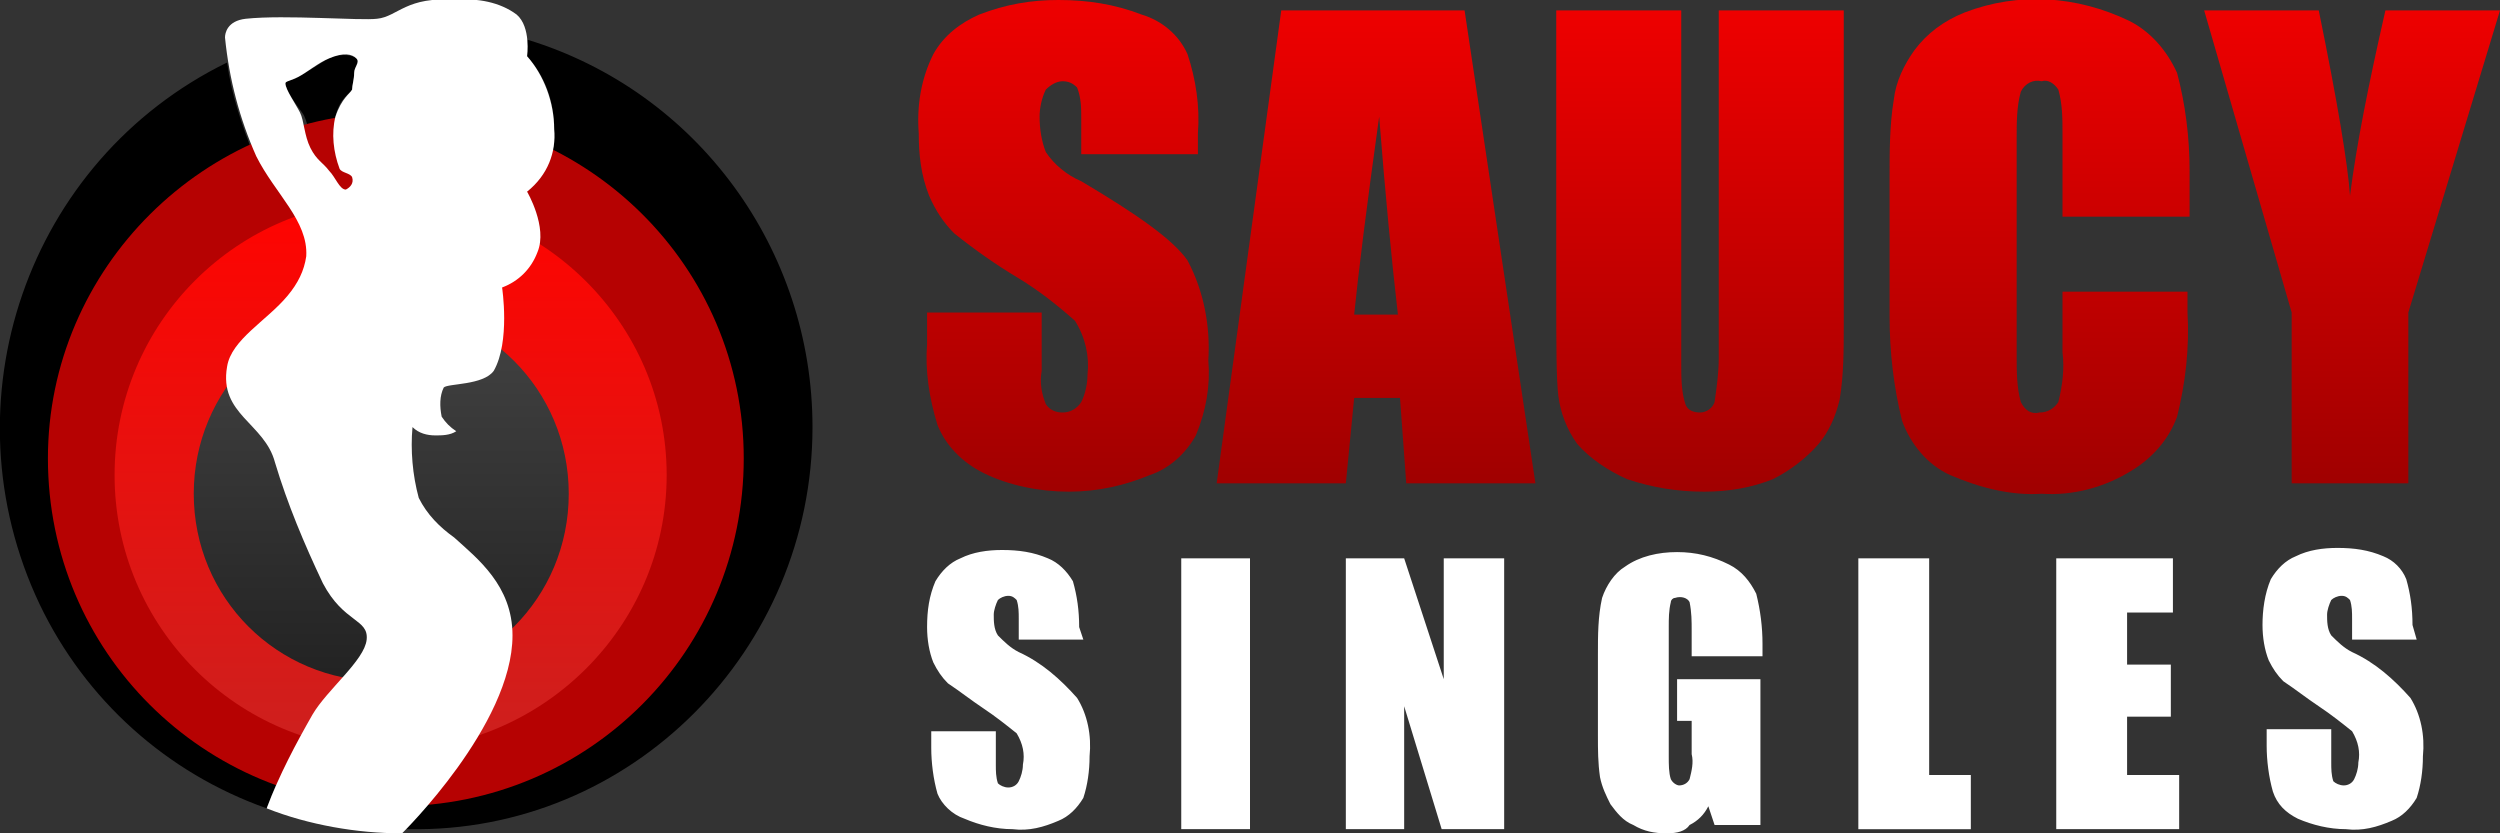
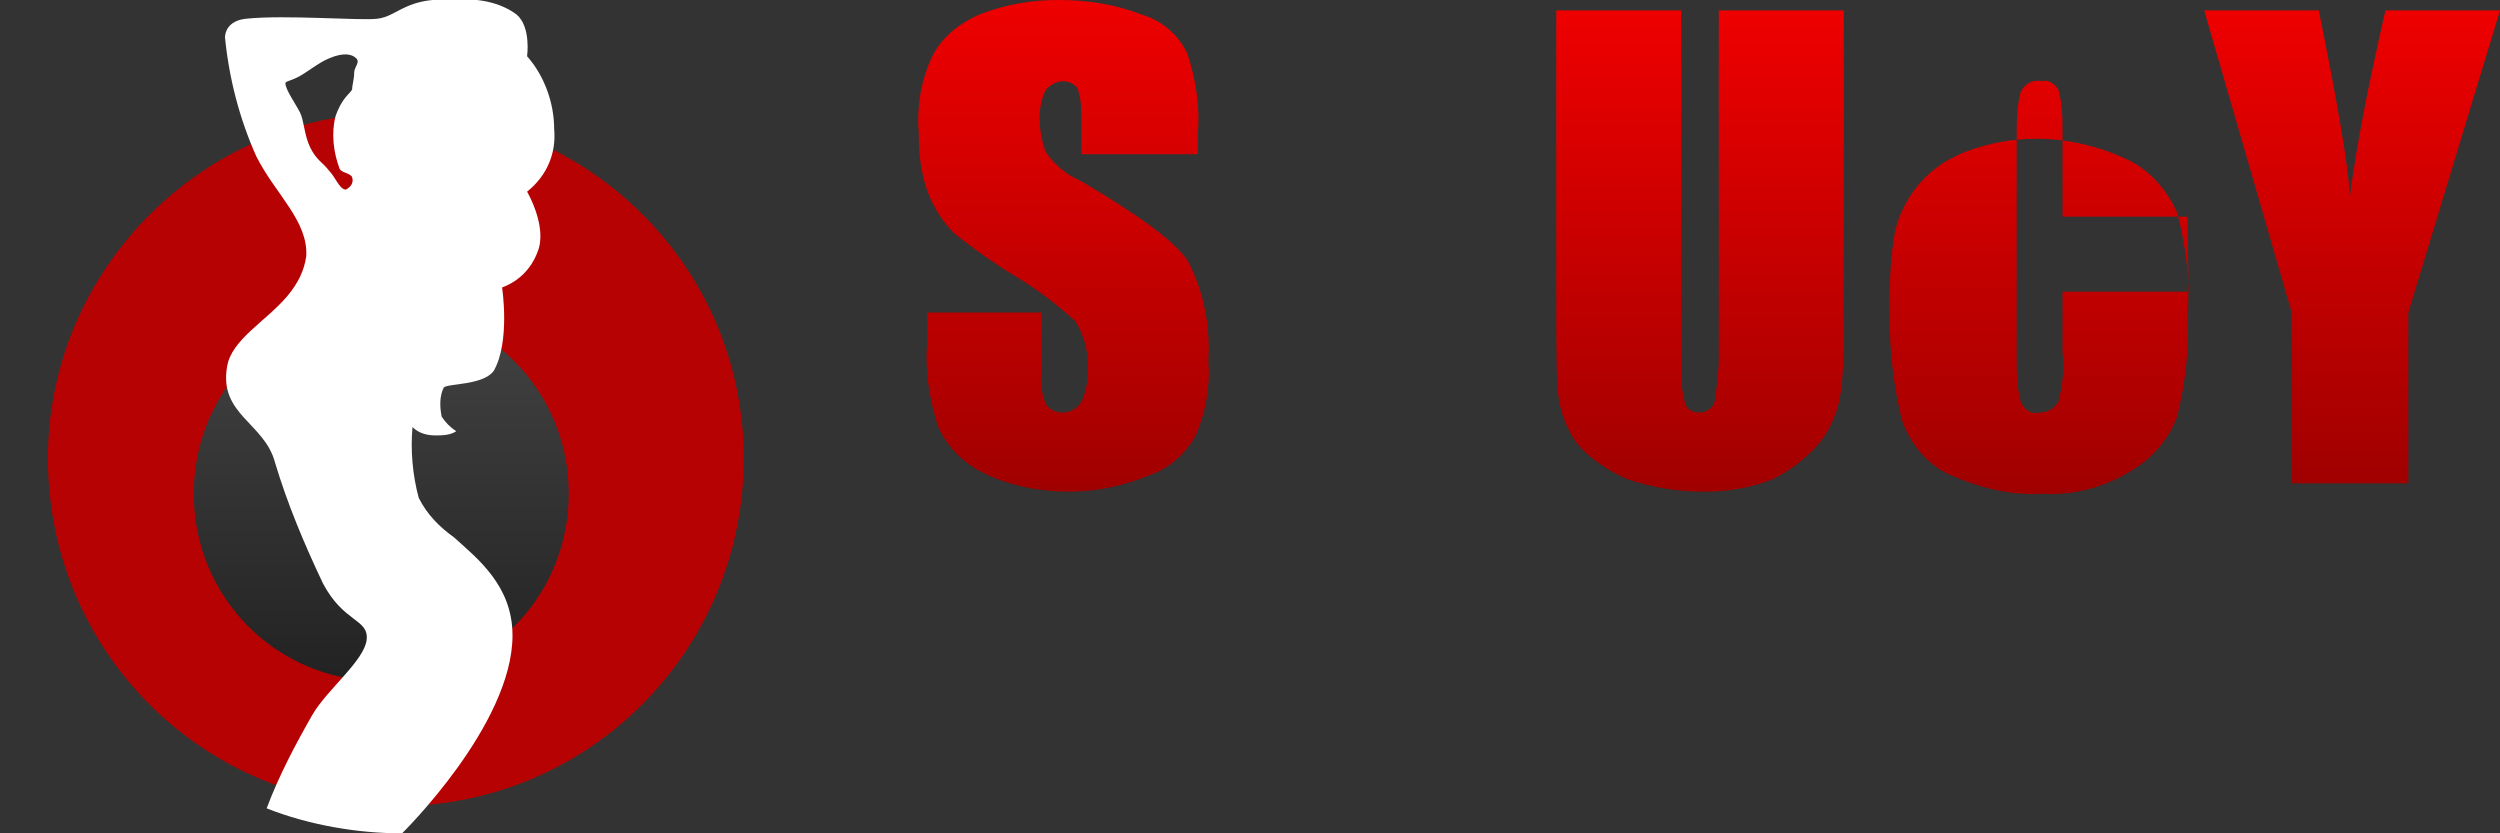
<svg xmlns="http://www.w3.org/2000/svg" xmlns:xlink="http://www.w3.org/1999/xlink" id="Слой_1" width="120" height="40" viewBox="0 0 120 40">
  <rect x="0" y="0" width="120" height="40" fill="#333333" stroke="none" />
  <style>.st5{fill:#fff}</style>
  <g id="Слой_2">
    <g id="Layer_1">
-       <path d="M16.9 4.3c0-.2.1-.5.1-.8s.3-.6.1-.7c-.1-.1-.6-.3-1.3 0-.4.2-1.1.7-1.5.9-.3.2-.5.1-.6.3 0 .3.5 1 .8 1.4s.3 1.1.5 1.6.5.8.9 1.1c.3.4.5 1 .8.9.2 0 .3-.3.2-.5-.1-.2-.5-.3-.6-.4-.4-.8-.4-1.7-.2-2.5.2-.9.7-1.1.8-1.3zm8.4-2.4v.8c.9 1 1.3 2.2 1.3 3.5.1 1.1-.4 2.2-1.3 2.8 0 0 1 1.7.5 2.9-.3.8-1 1.4-1.7 1.7 0 0 .4 2.6-.4 4-.4.8-2.2.6-2.4.8-.2.4-.3 1-.1 1.4.2.3.4.5.7.7-.3.2-.7.2-1 .2-.4 0-.8-.1-1.1-.4-.1 1.2 0 2.3.3 3.4.4.8 1 1.4 1.7 1.9 1.2 1 2.8 2.4 2.8 4.7 0 4.3-5.2 9.4-5.3 9.5h.3C30.3 40 39 31.2 39 20.5 39 12 33.5 4.4 25.3 1.9zM14.9 34.3c.7-1.2 2.4-2.5 2.6-3.6s-1.1-.8-2.1-2.7c-.9-1.9-1.7-3.8-2.3-5.8-.5-1.9-2.6-2.3-2.3-4.6.2-1.3 1.9-2.2 2.9-3.4.5-.5.8-1.2.9-1.9.2-1.7-1.4-3-2.4-4.8-.6-1.5-1.1-3-1.3-4.5-9.6 4.7-13.6 16.3-9 26 2.2 4.6 6.1 8.1 10.9 9.8.6-1.6 1.3-3.1 2.1-4.5z" />
      <path fill="#b60202" d="M35.7 22c0 9.2-7.4 16.7-16.7 16.7-9.2 0-16.7-7.4-16.7-16.7C2.3 12.9 9.8 5.4 19 5.4S35.7 12.8 35.7 22" />
      <defs>
-         <path id="SVGID_1_" d="M5.5 22.8c0 7.3 5.9 13.2 13.2 13.2S32 30.1 32 22.8c0-7.3-6-13.2-13.3-13.2-7.3 0-13.2 5.9-13.2 13.2" />
-       </defs>
+         </defs>
      <clipPath id="SVGID_2_">
        <use overflow="visible" xlink:href="#SVGID_1_" />
      </clipPath>
      <g clip-path="url(#SVGID_2_)">
        <linearGradient id="SVGID_3_" x1="195.959" x2="196.179" y1="-152.822" y2="-152.822" gradientTransform="rotate(-90 20598.524 2552.835) scale(117.96)" gradientUnits="userSpaceOnUse">
          <stop offset="0" stop-color="#cd201e" />
          <stop offset="1" stop-color="#fe0401" />
        </linearGradient>
        <path fill="url(#SVGID_3_)" d="M5.5 9.6H32v26.5H5.5z" />
      </g>
      <defs>
        <path id="SVGID_4_" d="M9.3 23.7c0 5 4 9 9 9s9-4 9-9-4-9-9-9-9 4-9 9" />
      </defs>
      <clipPath id="SVGID_5_">
        <use overflow="visible" xlink:href="#SVGID_4_" />
      </clipPath>
      <g clip-path="url(#SVGID_5_)">
        <linearGradient id="SVGID_6_" x1="194.331" x2="194.561" y1="-155.595" y2="-155.595" gradientTransform="rotate(-90 13950.885 1548.836) scale(79.59)" gradientUnits="userSpaceOnUse">
          <stop offset="0" stop-color="#222" />
          <stop offset="1" stop-color="#434343" />
        </linearGradient>
        <path fill="url(#SVGID_6_)" d="M9.3 14.7h18v18h-18z" />
      </g>
      <path d="M26.6 6.2c0-1.3-.5-2.6-1.3-3.5 0 0 .2-1.4-.5-2-.8-.6-1.9-.8-2.9-.7-2.4-.2-2.8.8-3.8.9-.8.1-4.4-.2-6.3 0-.9.1-1 .7-1 .9.2 2 .7 3.9 1.5 5.7.9 1.8 2.5 3.1 2.4 4.8-.1.7-.4 1.3-.9 1.9-1 1.2-2.7 2.1-2.9 3.4-.4 2.3 1.8 2.7 2.3 4.6.6 2 1.4 3.9 2.3 5.8 1 1.9 2.2 1.7 2.1 2.7-.1 1-1.9 2.4-2.6 3.6-.8 1.4-1.6 2.9-2.2 4.5 1 .4 2.1.7 3.2.9 1.1.2 2.2.3 3.3.3 0 0 5.3-5.2 5.3-9.5 0-2.4-1.7-3.7-2.8-4.7-.7-.5-1.3-1.1-1.7-1.9-.3-1.1-.4-2.3-.3-3.4.3.3.7.4 1.1.4.3 0 .7 0 1-.2-.3-.2-.5-.4-.7-.7-.1-.5-.1-1 .1-1.4.2-.2 1.9-.1 2.4-.8.8-1.4.4-4 .4-4 .8-.3 1.4-.9 1.7-1.7.5-1.2-.5-2.9-.5-2.9 1-.8 1.4-1.9 1.3-3M17 3.5c0 .3-.1.6-.1.8-.1.2-.5.4-.8 1.3-.2.8-.1 1.7.2 2.5.1.2.5.2.6.4.1.3-.1.5-.3.6-.3 0-.5-.6-.8-.9-.3-.4-.6-.5-.9-1.1s-.3-1.3-.5-1.7-.7-1.1-.7-1.4c0-.1.2-.1.6-.3.4-.2 1-.7 1.5-.9.7-.3 1.1-.2 1.3 0s-.1.4-.1.7" class="st5" />
      <linearGradient id="SVGID_7_" x1="51.11" x2="51.11" y1="18.329" y2="41.958" gradientTransform="matrix(1 0 0 -1 0 42)" gradientUnits="userSpaceOnUse">
        <stop offset="0" stop-color="#a00000" />
        <stop offset="1" stop-color="#e00" />
      </linearGradient>
      <path fill="url(#SVGID_7_)" d="M57.5 7.4h-5.6V5.7c0-.5 0-1-.2-1.5-.2-.2-.4-.3-.7-.3-.3 0-.6.2-.8.4-.2.4-.3.9-.3 1.3 0 .6.1 1.2.3 1.7.4.6 1 1.1 1.7 1.4 2.7 1.6 4.4 2.8 5.1 3.8.8 1.5 1.1 3.2 1 4.8.1 1.2-.1 2.4-.6 3.6-.5.9-1.3 1.6-2.2 1.9-1.2.5-2.5.8-3.9.8s-2.9-.3-4.1-.9c-1-.5-1.8-1.3-2.2-2.3-.4-1.3-.6-2.6-.5-3.9V15H50v2.8c-.1.6 0 1.1.2 1.6.2.3.5.4.8.4.4 0 .7-.2.9-.5.2-.4.3-.9.3-1.3.1-.9-.1-1.8-.6-2.6-.9-.8-1.8-1.5-2.8-2.1-1-.6-2-1.3-3-2.1-.5-.5-.9-1.1-1.2-1.8-.4-1-.5-2-.5-3-.1-1.3.1-2.6.7-3.8.5-.9 1.3-1.5 2.2-1.9 1.3-.5 2.5-.7 3.8-.7 1.4 0 2.7.2 4 .7 1 .3 1.8 1 2.2 1.9.4 1.2.6 2.5.5 3.8v1z" />
      <linearGradient id="SVGID_8_" x1="66.16" x2="66.16" y1="18.812" y2="41.475" gradientTransform="matrix(1 0 0 -1 0 42)" gradientUnits="userSpaceOnUse">
        <stop offset="0" stop-color="#a00000" />
        <stop offset="1" stop-color="#e00" />
      </linearGradient>
-       <path fill="url(#SVGID_8_)" d="M70.3.5l3.4 22.7h-6.2l-.3-4.1H65l-.4 4.1h-6.2L61.5.5h8.8zm-3.2 14.6c-.3-2.6-.6-5.7-.9-9.5-.6 4.3-1 7.5-1.2 9.5h2.1z" />
      <linearGradient id="SVGID_9_" x1="81.641" x2="81.641" y1="18.338" y2="41.475" gradientTransform="matrix(1 0 0 -1 0 42)" gradientUnits="userSpaceOnUse">
        <stop offset="0" stop-color="#a00000" />
        <stop offset="1" stop-color="#e00" />
      </linearGradient>
      <path fill="url(#SVGID_9_)" d="M88.5.5v15.1c0 1.2 0 2.4-.2 3.6-.2.8-.5 1.5-1 2.1-.6.7-1.4 1.3-2.2 1.7-1 .4-2.1.6-3.3.6-1.3 0-2.5-.2-3.7-.6-.9-.4-1.8-1-2.4-1.7-.5-.7-.8-1.5-.9-2.3-.1-.8-.1-2.5-.1-5V.5h6v17c0 .6 0 1.3.2 1.9.1.3.4.4.7.4.3 0 .6-.2.7-.5.1-.7.2-1.4.2-2.1V.5h6z" />
      <linearGradient id="SVGID_10_" x1="97.871" x2="97.871" y1="18.343" y2="41.954" gradientTransform="matrix(1 0 0 -1 0 42)" gradientUnits="userSpaceOnUse">
        <stop offset="0" stop-color="#a00000" />
        <stop offset="1" stop-color="#e00" />
      </linearGradient>
-       <path fill="url(#SVGID_10_)" d="M105 10.4h-6v-4c0-.7 0-1.4-.2-2.1-.2-.3-.5-.5-.8-.4-.4-.1-.8.1-1 .5-.2.7-.2 1.5-.2 2.2v10.5c0 .7 0 1.5.2 2.2.2.4.5.6.9.5.4 0 .7-.2.9-.5.2-.8.3-1.6.2-2.4V14h6v1c.1 1.7-.1 3.4-.5 5-.4 1.1-1.2 2-2.2 2.6-1.3.8-2.8 1.2-4.3 1.1-1.5.1-3-.3-4.4-.9-1.1-.5-1.9-1.5-2.3-2.6-.4-1.6-.6-3.3-.6-5V8.5c0-1.2 0-2.5.2-3.7.1-.9.5-1.7 1-2.4.6-.8 1.4-1.4 2.4-1.8 2.6-1 5.4-.8 7.9.4 1 .5 1.8 1.4 2.3 2.5.4 1.5.6 3.1.6 4.7v2.2z" />
+       <path fill="url(#SVGID_10_)" d="M105 10.4h-6v-4c0-.7 0-1.4-.2-2.1-.2-.3-.5-.5-.8-.4-.4-.1-.8.1-1 .5-.2.7-.2 1.5-.2 2.2v10.5c0 .7 0 1.5.2 2.2.2.4.5.6.9.5.4 0 .7-.2.9-.5.2-.8.3-1.6.2-2.4V14h6v1c.1 1.7-.1 3.4-.5 5-.4 1.1-1.2 2-2.2 2.6-1.3.8-2.8 1.2-4.3 1.1-1.5.1-3-.3-4.4-.9-1.1-.5-1.9-1.5-2.3-2.6-.4-1.6-.6-3.3-.6-5c0-1.2 0-2.5.2-3.7.1-.9.5-1.7 1-2.4.6-.8 1.4-1.4 2.4-1.8 2.6-1 5.4-.8 7.9.4 1 .5 1.8 1.4 2.3 2.5.4 1.5.6 3.1.6 4.7v2.2z" />
      <linearGradient id="SVGID_11_" x1="112.881" x2="112.881" y1="18.822" y2="41.475" gradientTransform="matrix(1 0 0 -1 0 42)" gradientUnits="userSpaceOnUse">
        <stop offset="0" stop-color="#a00000" />
        <stop offset="1" stop-color="#e00" />
      </linearGradient>
      <path fill="url(#SVGID_11_)" d="M120 .5L115.6 15v8.2H110V15L105.8.5h5.5c.9 4.4 1.4 7.4 1.5 8.9.3-2.4.9-5.4 1.7-8.9h5.5z" />
-       <path d="M52 30.7h-3.1v-1c0-.3 0-.6-.1-.9-.1-.1-.2-.2-.4-.2s-.4.1-.5.2c-.1.2-.2.5-.2.7 0 .3 0 .7.2 1 .3.3.6.6 1 .8 1.1.5 2 1.3 2.8 2.2.5.8.7 1.8.6 2.8 0 .7-.1 1.4-.3 2-.3.5-.7.9-1.2 1.1-.7.3-1.4.5-2.2.4-.8 0-1.6-.2-2.3-.5-.6-.2-1.1-.7-1.3-1.2-.2-.7-.3-1.5-.3-2.2v-.8h3.1v1.6c0 .3 0 .6.1.9.1.1.3.2.5.2s.4-.1.5-.3c.1-.2.2-.5.2-.8.1-.5 0-1-.3-1.5-.5-.4-1-.8-1.6-1.2-.6-.4-1.1-.8-1.7-1.2-.3-.3-.5-.6-.7-1-.2-.5-.3-1.1-.3-1.7 0-.8.1-1.5.4-2.2.3-.5.7-.9 1.2-1.1.6-.3 1.3-.4 2-.4.8 0 1.5.1 2.2.4.5.2.9.6 1.2 1.1.2.7.3 1.4.3 2.2l.2.6zm8-3.9v13h-3.3v-13H60zm12.2 0v13h-3l-1.8-5.9v5.9h-2.8v-13h2.8l1.9 5.8v-5.8h2.9zm12.4 4.7h-3.4v-1.2c0-.5 0-.9-.1-1.4-.1-.2-.4-.3-.7-.2-.1 0-.2.1-.2.2-.1.4-.1.8-.1 1.2v6.2c0 .4 0 .8.1 1.1.1.2.3.3.4.3.2 0 .4-.1.5-.3.1-.4.2-.8.1-1.2v-1.6h-.7v-2h4v7h-2.2l-.3-.9c-.2.4-.5.7-.9.9-.2.3-.6.4-1.1.4-.6 0-1.1-.1-1.6-.4-.5-.2-.8-.6-1.1-1-.2-.4-.4-.8-.5-1.3-.1-.7-.1-1.3-.1-2v-3.9c0-.9 0-1.8.2-2.7.2-.6.6-1.2 1.1-1.5.7-.5 1.6-.7 2.5-.7.9 0 1.7.2 2.5.6.6.3 1 .8 1.3 1.4.2.8.3 1.6.3 2.4v.6zm8-4.7v10.4h2v2.6h-5.4v-13h3.4zm6.1 0h5.6v2.6h-2.2v2.5h2.1v2.5h-2.1v2.8h2.5v2.6h-5.9v-13zm17.3 3.9h-3.1v-1c0-.3 0-.6-.1-.9-.1-.1-.2-.2-.4-.2s-.4.1-.5.2c-.1.2-.2.5-.2.7 0 .3 0 .7.2 1 .3.3.6.6 1 .8 1.1.5 2 1.3 2.8 2.2.5.8.7 1.8.6 2.8 0 .7-.1 1.4-.3 2-.3.5-.7.9-1.2 1.1-.7.3-1.4.5-2.2.4-.8 0-1.6-.2-2.3-.5-.6-.3-1-.7-1.2-1.3-.2-.7-.3-1.5-.3-2.2V35h3.1v1.6c0 .3 0 .6.1.9.1.1.3.2.5.2s.4-.1.5-.3c.1-.2.2-.5.2-.8.1-.5 0-1-.3-1.5-.5-.4-1-.8-1.6-1.2-.6-.4-1.1-.8-1.7-1.2-.3-.3-.5-.6-.7-1-.2-.5-.3-1.1-.3-1.7 0-.7.1-1.5.4-2.2.3-.5.7-.9 1.2-1.1.6-.3 1.3-.4 2-.4.8 0 1.5.1 2.2.4.5.2.9.6 1.1 1.1.2.7.3 1.4.3 2.2l.2.7z" class="st5" />
    </g>
  </g>
</svg>